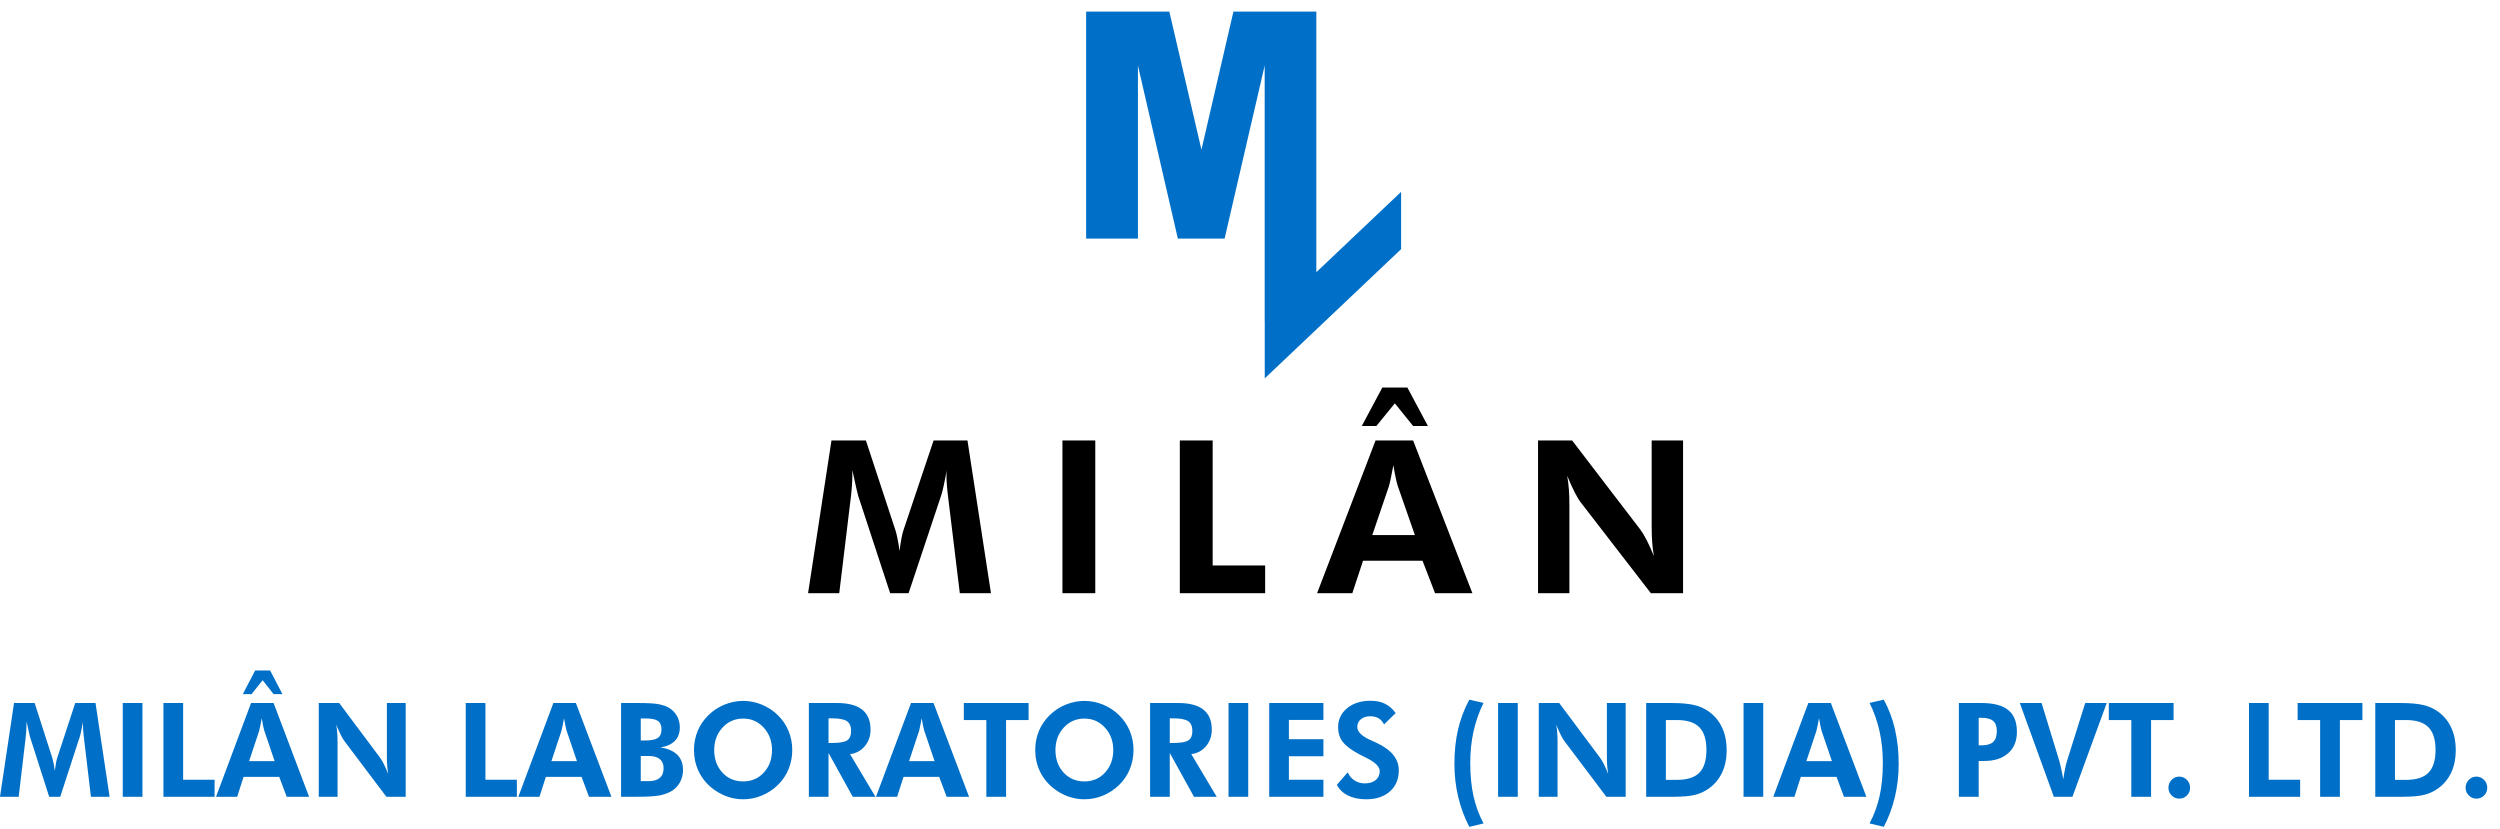
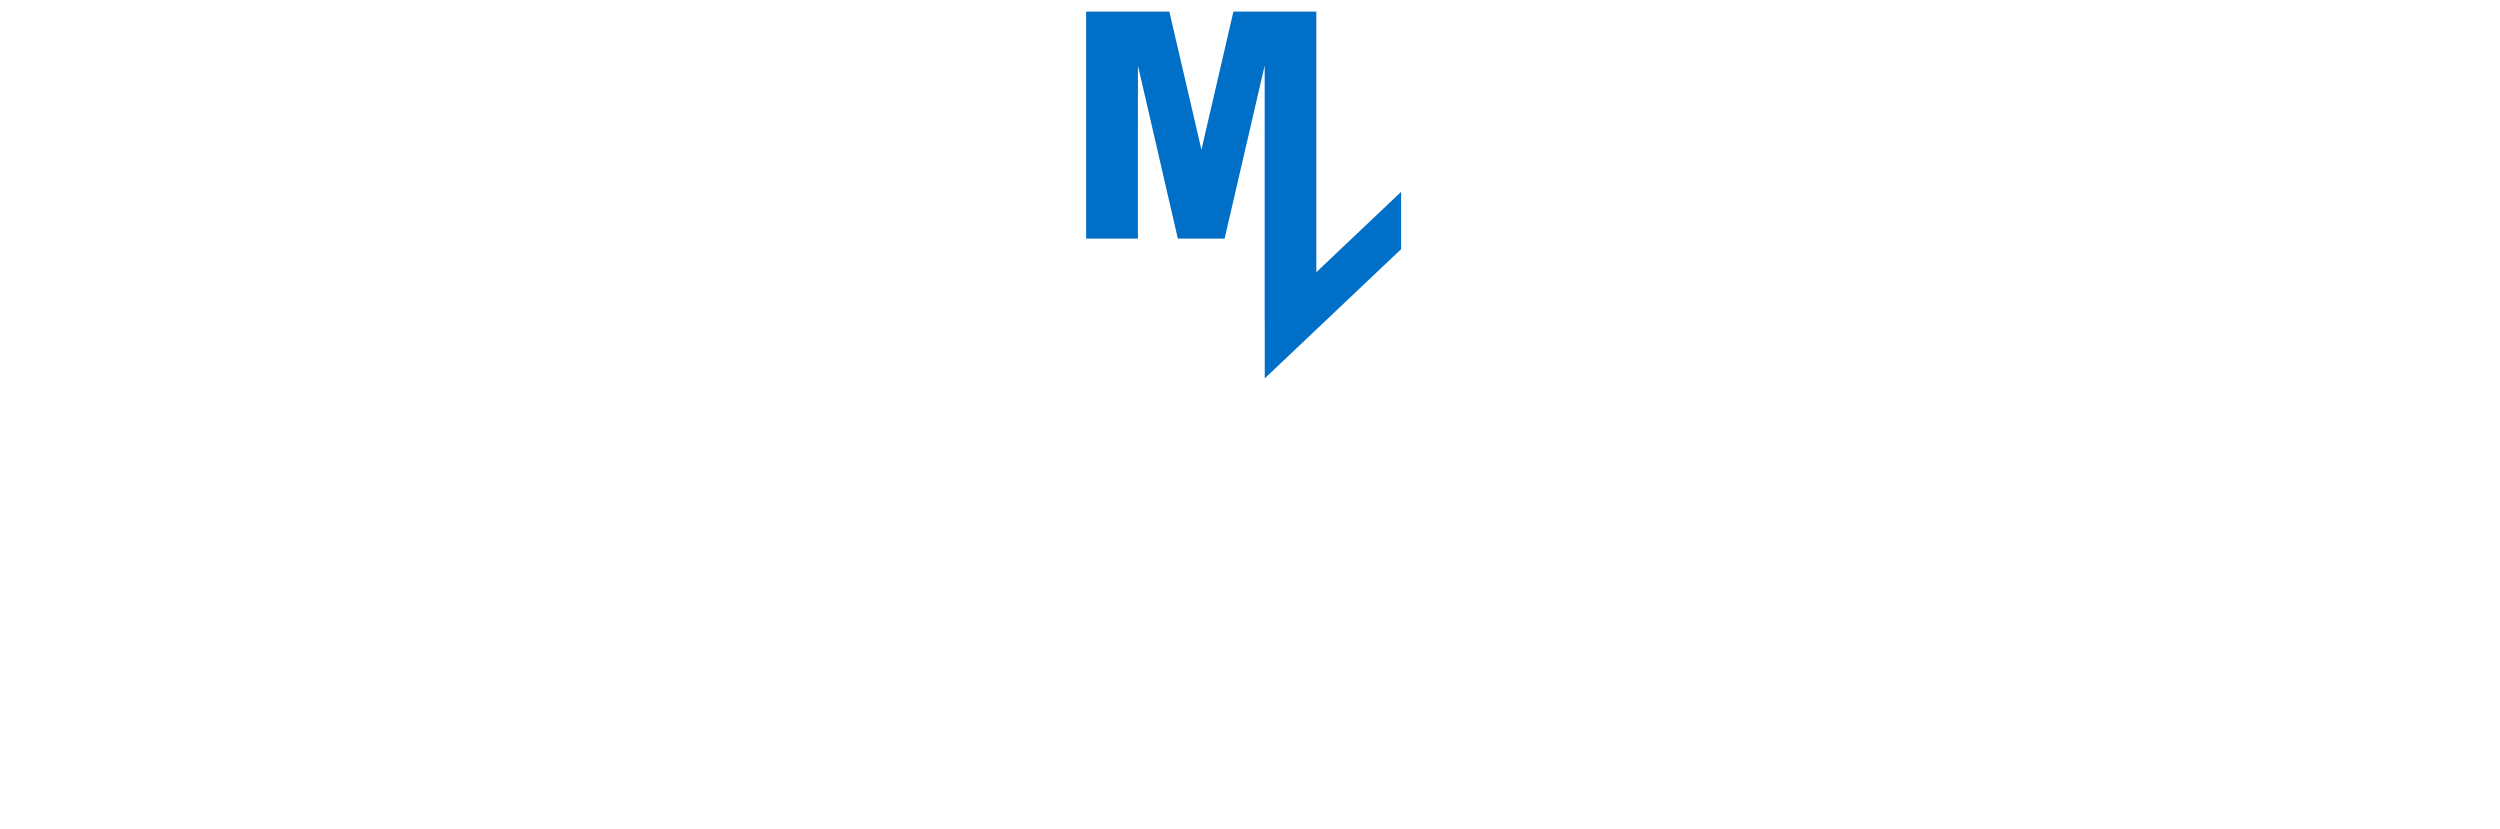
<svg xmlns="http://www.w3.org/2000/svg" width="184" height="61" viewBox="0 0 184 61" fill="none">
  <path fill-rule="evenodd" clip-rule="evenodd" d="M79.939 0.854H86.063L88.426 11.018L90.78 0.854H96.882V20.033L103.122 14.119V18.337L93.085 27.849V23.666L93.08 23.671V4.822L90.131 17.561H86.69L83.751 4.822V17.561H79.939V0.854Z" fill="#006FC7" />
-   <path d="M59.474 43.659L61.196 32.419H63.73L65.907 39.036C65.954 39.175 66.005 39.377 66.057 39.644C66.113 39.909 66.163 40.215 66.208 40.556C66.25 40.21 66.297 39.898 66.347 39.623C66.4 39.35 66.448 39.149 66.495 39.02L68.712 32.419H71.206L72.935 43.659H70.642L69.817 36.879C69.753 36.379 69.711 35.999 69.693 35.745C69.672 35.488 69.661 35.249 69.661 35.029C69.661 34.911 69.661 34.822 69.664 34.765C69.666 34.707 69.672 34.655 69.677 34.607C69.598 35.048 69.526 35.428 69.456 35.747C69.387 36.067 69.323 36.308 69.268 36.473L66.872 43.659H65.514L63.157 36.473C63.139 36.405 63.091 36.222 63.023 35.92C62.954 35.619 62.857 35.179 62.733 34.599V34.93C62.733 35.451 62.688 36.091 62.593 36.848L62.588 36.879L61.768 43.659H59.474ZM78.195 43.659V32.419H80.613V43.659H78.195ZM86.835 43.659V32.419H89.252V41.617H93.115V43.659H86.835ZM104.135 39.382L102.869 35.75C102.832 35.642 102.787 35.459 102.73 35.197C102.674 34.938 102.613 34.618 102.553 34.238C102.484 34.602 102.421 34.927 102.36 35.218C102.297 35.506 102.252 35.7 102.221 35.797L101 39.382H104.135ZM96.938 43.659L101.24 32.419H104.005L108.368 43.659H105.619L104.699 41.272H100.32L99.532 43.659H96.938ZM100.228 31.353L101.741 28.52H103.581L105.094 31.353H104.005L102.661 29.686L101.301 31.353H100.228ZM113.199 43.659V32.419H115.708L120.715 38.96C120.857 39.144 121.015 39.403 121.189 39.738C121.36 40.074 121.54 40.47 121.727 40.925C121.669 40.593 121.627 40.262 121.603 39.935C121.577 39.607 121.563 39.199 121.563 38.706V32.419H123.873V43.659H121.503L116.357 36.995C116.215 36.811 116.056 36.552 115.888 36.217C115.716 35.881 115.537 35.48 115.344 35.014C115.403 35.336 115.445 35.663 115.468 35.994C115.495 36.324 115.508 36.738 115.508 37.241V43.659H113.199Z" fill="black" />
-   <path d="M0 58.643L1.032 51.742H2.55L3.855 55.805C3.883 55.89 3.913 56.014 3.945 56.178C3.978 56.341 4.008 56.529 4.035 56.738C4.06 56.526 4.089 56.334 4.119 56.165C4.15 55.998 4.179 55.874 4.207 55.795L5.536 51.742H7.03L8.067 58.643H6.692L6.198 54.48C6.16 54.173 6.135 53.94 6.124 53.784C6.111 53.626 6.105 53.48 6.105 53.344C6.105 53.272 6.105 53.217 6.106 53.182C6.108 53.147 6.111 53.114 6.114 53.085C6.067 53.356 6.024 53.589 5.981 53.785C5.94 53.982 5.902 54.13 5.869 54.231L4.433 58.643H3.62L2.207 54.231C2.196 54.189 2.168 54.077 2.127 53.892C2.085 53.706 2.027 53.436 1.953 53.081V53.283C1.953 53.603 1.926 53.996 1.869 54.461L1.866 54.48L1.375 58.643H0ZM9.035 58.643V51.742H10.484V58.643H9.035ZM12.029 58.643V51.742H13.478V57.39H15.793V58.643H12.029ZM20.213 56.017L19.455 53.787C19.433 53.721 19.406 53.608 19.371 53.447C19.338 53.288 19.302 53.092 19.265 52.858C19.224 53.082 19.186 53.282 19.15 53.46C19.112 53.637 19.085 53.756 19.066 53.816L18.335 56.017H20.213ZM15.9 58.643L18.478 51.742H20.136L22.75 58.643H21.102L20.551 57.177H17.927L17.455 58.643H15.9ZM17.872 51.087L18.779 49.347H19.881L20.788 51.087H20.136L19.33 50.063L18.515 51.087H17.872ZM23.461 58.643V51.742H24.965L27.966 55.758C28.051 55.871 28.146 56.03 28.25 56.236C28.353 56.442 28.46 56.685 28.572 56.965C28.538 56.761 28.512 56.558 28.498 56.357C28.482 56.156 28.474 55.905 28.474 55.602V51.742H29.858V58.643H28.438L25.354 54.551C25.269 54.439 25.174 54.279 25.073 54.073C24.97 53.867 24.863 53.621 24.747 53.335C24.782 53.533 24.807 53.734 24.822 53.937C24.837 54.139 24.845 54.394 24.845 54.703V58.643H23.461ZM34.279 58.643V51.742H35.728V57.39H38.042V58.643H34.279ZM42.463 56.017L41.704 53.787C41.682 53.721 41.655 53.608 41.621 53.447C41.587 53.288 41.551 53.092 41.515 52.858C41.474 53.082 41.436 53.282 41.399 53.46C41.361 53.637 41.335 53.756 41.316 53.816L40.584 56.017H42.463ZM38.15 58.643L40.728 51.742H42.385L45 58.643H43.352L42.801 57.177H40.176L39.704 58.643H38.15ZM47.16 57.493H47.728C48.093 57.493 48.37 57.412 48.558 57.25C48.746 57.089 48.841 56.852 48.841 56.54C48.841 56.249 48.747 56.025 48.561 55.872C48.373 55.718 48.103 55.641 47.747 55.641H47.16V57.493ZM47.16 54.5H47.483C47.923 54.5 48.232 54.437 48.414 54.312C48.596 54.186 48.687 53.975 48.687 53.679C48.687 53.389 48.6 53.184 48.425 53.061C48.251 52.939 47.946 52.878 47.512 52.878H47.16V54.5ZM45.711 58.643V51.742H46.98C47.637 51.742 48.117 51.767 48.422 51.819C48.725 51.872 48.989 51.957 49.21 52.076C49.473 52.231 49.676 52.434 49.82 52.685C49.964 52.936 50.035 53.221 50.035 53.538C50.035 53.946 49.917 54.275 49.678 54.521C49.441 54.769 49.086 54.933 48.613 55.013C49.16 55.095 49.572 55.275 49.852 55.555C50.131 55.835 50.27 56.207 50.27 56.672C50.27 57.012 50.19 57.322 50.03 57.604C49.869 57.885 49.648 58.103 49.368 58.257C49.117 58.395 48.825 58.494 48.488 58.553C48.152 58.613 47.594 58.643 46.817 58.643H46.668H45.711ZM58.31 55.206C58.31 55.7 58.22 56.167 58.04 56.606C57.859 57.047 57.599 57.433 57.26 57.766C56.908 58.109 56.511 58.371 56.07 58.553C55.629 58.735 55.173 58.827 54.7 58.827C54.286 58.827 53.882 58.756 53.486 58.613C53.089 58.469 52.726 58.264 52.395 57.996C51.969 57.652 51.643 57.239 51.416 56.757C51.19 56.276 51.076 55.76 51.076 55.206C51.076 54.709 51.166 54.244 51.345 53.808C51.523 53.373 51.785 52.986 52.132 52.646C52.471 52.31 52.865 52.049 53.313 51.864C53.764 51.679 54.225 51.586 54.7 51.586C55.173 51.586 55.631 51.679 56.077 51.864C56.524 52.049 56.917 52.31 57.26 52.646C57.603 52.986 57.863 53.373 58.042 53.811C58.22 54.247 58.31 54.712 58.31 55.206ZM54.7 57.512C55.315 57.512 55.822 57.293 56.222 56.854C56.622 56.416 56.821 55.868 56.821 55.206C56.821 54.553 56.618 54.003 56.214 53.557C55.809 53.111 55.306 52.887 54.7 52.887C54.086 52.887 53.577 53.109 53.173 53.555C52.768 53.999 52.566 54.55 52.566 55.206C52.566 55.872 52.765 56.424 53.163 56.859C53.561 57.295 54.073 57.512 54.7 57.512ZM64.434 58.643H62.763L60.98 55.419V58.643H59.532V51.742H61.606C62.429 51.742 63.047 51.904 63.456 52.229C63.867 52.554 64.072 53.045 64.072 53.698C64.072 54.173 63.932 54.579 63.651 54.915C63.371 55.251 63.008 55.448 62.563 55.504L64.434 58.643ZM60.98 54.683H61.199C61.785 54.683 62.172 54.617 62.36 54.487C62.548 54.357 62.642 54.13 62.642 53.806C62.642 53.467 62.541 53.225 62.339 53.082C62.137 52.939 61.756 52.868 61.199 52.868H60.98V54.683ZM68.785 56.017L68.027 53.787C68.005 53.721 67.978 53.608 67.943 53.447C67.91 53.288 67.874 53.092 67.837 52.858C67.796 53.082 67.758 53.282 67.722 53.46C67.684 53.637 67.657 53.756 67.638 53.816L66.907 56.017H68.785ZM64.472 58.643L67.05 51.742H68.708L71.322 58.643H69.675L69.123 57.177H66.499L66.027 58.643H64.472ZM74.048 52.995V58.643H72.594V52.995H70.937V51.742H75.705V52.995H74.048ZM83.426 55.206C83.426 55.7 83.336 56.167 83.156 56.606C82.974 57.047 82.715 57.433 82.375 57.766C82.023 58.109 81.626 58.371 81.186 58.553C80.745 58.735 80.288 58.827 79.816 58.827C79.402 58.827 78.998 58.756 78.601 58.613C78.204 58.469 77.841 58.264 77.511 57.996C77.084 57.652 76.759 57.239 76.531 56.757C76.305 56.276 76.192 55.76 76.192 55.206C76.192 54.709 76.282 54.244 76.46 53.808C76.639 53.373 76.901 52.986 77.247 52.646C77.587 52.31 77.98 52.049 78.429 51.864C78.879 51.679 79.34 51.586 79.816 51.586C80.288 51.586 80.746 51.679 81.192 51.864C81.639 52.049 82.032 52.31 82.375 52.646C82.718 52.986 82.979 53.373 83.157 53.811C83.336 54.247 83.426 54.712 83.426 55.206ZM79.816 57.512C80.43 57.512 80.938 57.293 81.337 56.854C81.737 56.416 81.936 55.868 81.936 55.206C81.936 54.553 81.734 54.003 81.329 53.557C80.925 53.111 80.421 52.887 79.816 52.887C79.201 52.887 78.693 53.109 78.288 53.555C77.884 53.999 77.681 54.55 77.681 55.206C77.681 55.872 77.88 56.424 78.279 56.859C78.677 57.295 79.189 57.512 79.816 57.512ZM89.55 58.643H87.878L86.096 55.419V58.643H84.647V51.742H86.722C87.545 51.742 88.162 51.904 88.572 52.229C88.982 52.554 89.188 53.045 89.188 53.698C89.188 54.173 89.047 54.579 88.766 54.915C88.486 55.251 88.123 55.448 87.679 55.504L89.55 58.643ZM86.096 54.683H86.314C86.9 54.683 87.287 54.617 87.475 54.487C87.663 54.357 87.758 54.13 87.758 53.806C87.758 53.467 87.657 53.225 87.455 53.082C87.252 52.939 86.872 52.868 86.314 52.868H86.096V54.683ZM90.42 58.643V51.742H91.869V58.643H90.42ZM93.414 58.643V51.742H97.403V52.986H94.863V54.407H97.403V55.66H94.863V57.39H97.403V58.643H93.414ZM98.391 57.765L99.196 56.838C99.299 57.092 99.462 57.292 99.688 57.438C99.912 57.584 100.165 57.657 100.446 57.657C100.786 57.657 101.054 57.575 101.252 57.412C101.449 57.248 101.547 57.029 101.547 56.753C101.547 56.426 101.219 56.101 100.563 55.777C100.35 55.673 100.182 55.588 100.057 55.522C99.465 55.208 99.054 54.901 98.827 54.601C98.598 54.3 98.484 53.943 98.484 53.528C98.484 52.958 98.705 52.492 99.147 52.125C99.591 51.759 100.165 51.576 100.871 51.576C101.282 51.576 101.636 51.648 101.934 51.795C102.231 51.941 102.495 52.17 102.723 52.482L101.866 53.316C101.765 53.114 101.629 52.965 101.462 52.865C101.294 52.767 101.091 52.717 100.854 52.717C100.566 52.717 100.335 52.789 100.16 52.936C99.985 53.082 99.896 53.272 99.896 53.504C99.896 53.869 100.245 54.202 100.942 54.503C101.08 54.564 101.187 54.611 101.261 54.645C101.835 54.912 102.26 55.214 102.536 55.551C102.813 55.887 102.95 56.27 102.95 56.701C102.95 57.348 102.734 57.864 102.299 58.249C101.866 58.634 101.283 58.827 100.552 58.827C100.034 58.827 99.59 58.735 99.219 58.553C98.849 58.371 98.572 58.108 98.391 57.765ZM109.188 51.732C108.854 52.411 108.608 53.113 108.45 53.837C108.29 54.563 108.211 55.335 108.211 56.154C108.211 57.057 108.29 57.864 108.447 58.581C108.605 59.295 108.851 59.969 109.188 60.605L108.142 60.854C107.781 60.166 107.508 59.432 107.323 58.653C107.138 57.874 107.045 57.063 107.045 56.22C107.045 55.296 107.135 54.448 107.315 53.678C107.497 52.905 107.772 52.179 108.142 51.497L109.188 51.732ZM110.259 58.643V51.742H111.708V58.643H110.259ZM113.253 58.643V51.742H114.757L117.757 55.758C117.842 55.871 117.937 56.03 118.041 56.236C118.144 56.442 118.251 56.685 118.364 56.965C118.329 56.761 118.304 56.558 118.289 56.357C118.274 56.156 118.266 55.905 118.266 55.602V51.742H119.65V58.643H118.229L115.145 54.551C115.06 54.439 114.965 54.279 114.864 54.073C114.761 53.867 114.654 53.621 114.539 53.335C114.573 53.533 114.599 53.734 114.613 53.937C114.629 54.139 114.637 54.394 114.637 54.703V58.643H113.253ZM122.607 57.399H123.413C124.171 57.399 124.726 57.224 125.072 56.872C125.419 56.519 125.593 55.961 125.593 55.197C125.593 54.437 125.419 53.879 125.072 53.526C124.726 53.172 124.171 52.995 123.413 52.995H122.607V57.399ZM121.158 58.643V51.742H123.005C123.734 51.742 124.307 51.793 124.727 51.898C125.146 52.001 125.516 52.175 125.833 52.416C126.244 52.727 126.555 53.119 126.765 53.592C126.977 54.065 127.083 54.603 127.083 55.206C127.083 55.819 126.976 56.363 126.759 56.835C126.543 57.308 126.227 57.699 125.81 58.006C125.501 58.233 125.159 58.395 124.781 58.495C124.402 58.593 123.849 58.643 123.121 58.643H122.607H121.158ZM128.325 58.643V51.742H129.774V58.643H128.325ZM134.828 56.017L134.069 53.787C134.047 53.721 134.02 53.608 133.986 53.447C133.952 53.288 133.916 53.092 133.88 52.858C133.839 53.082 133.801 53.282 133.764 53.46C133.726 53.637 133.7 53.756 133.681 53.816L132.949 56.017H134.828ZM130.514 58.643L133.093 51.742H134.75L137.365 58.643H135.717L135.166 57.177H132.541L132.069 58.643H130.514ZM137.6 51.732L138.646 51.497C139.013 52.163 139.288 52.891 139.469 53.678C139.651 54.464 139.743 55.312 139.743 56.22C139.743 57.063 139.649 57.874 139.465 58.653C139.28 59.432 139.006 60.166 138.646 60.854L137.6 60.605C137.937 59.969 138.183 59.295 138.341 58.581C138.498 57.864 138.577 57.057 138.577 56.154C138.577 55.328 138.498 54.554 138.338 53.835C138.18 53.116 137.934 52.414 137.6 51.732ZM145.631 54.857H145.839C146.234 54.857 146.52 54.773 146.699 54.608C146.877 54.44 146.967 54.173 146.967 53.806C146.967 53.467 146.877 53.221 146.699 53.064C146.52 52.908 146.234 52.831 145.839 52.831H145.631V54.857ZM144.173 58.643V51.742H145.839C146.727 51.742 147.385 51.914 147.808 52.26C148.233 52.606 148.445 53.14 148.445 53.863C148.445 54.532 148.231 55.057 147.803 55.438C147.377 55.818 146.784 56.008 146.029 56.008H145.631V58.643H144.173ZM151.162 58.643L148.658 51.742H150.26L151.579 56.046C151.603 56.133 151.642 56.297 151.694 56.535C151.747 56.775 151.802 57.047 151.86 57.351C151.901 57.057 151.944 56.794 151.993 56.564C152.04 56.334 152.088 56.146 152.134 55.998L153.472 51.742H155.055L152.532 58.643H151.162ZM158.319 52.995V58.643H156.865V52.995H155.208V51.742H159.976V52.995H158.319ZM159.597 57.979C159.597 57.752 159.674 57.559 159.831 57.398C159.987 57.239 160.174 57.158 160.393 57.158C160.613 57.158 160.799 57.239 160.956 57.398C161.112 57.559 161.19 57.752 161.19 57.979C161.19 58.202 161.112 58.391 160.957 58.547C160.804 58.703 160.616 58.78 160.393 58.78C160.174 58.78 159.987 58.701 159.831 58.544C159.674 58.387 159.597 58.199 159.597 57.979ZM165.526 58.643V51.742H166.975V57.39H169.29V58.643H165.526ZM172.216 52.995V58.643H170.762V52.995H169.105V51.742H173.873V52.995H172.216ZM176.27 57.399H177.075C177.834 57.399 178.388 57.224 178.734 56.872C179.082 56.519 179.256 55.961 179.256 55.197C179.256 54.437 179.082 53.879 178.734 53.526C178.388 53.172 177.834 52.995 177.075 52.995H176.27V57.399ZM174.821 58.643V51.742H176.668C177.396 51.742 177.97 51.793 178.39 51.898C178.808 52.001 179.178 52.175 179.496 52.416C179.906 52.727 180.218 53.119 180.428 53.592C180.64 54.065 180.745 54.603 180.745 55.206C180.745 55.819 180.638 56.363 180.422 56.835C180.205 57.308 179.889 57.699 179.472 58.006C179.164 58.233 178.821 58.395 178.444 58.495C178.064 58.593 177.511 58.643 176.783 58.643H176.27H174.821ZM181.469 57.979C181.469 57.752 181.546 57.559 181.703 57.398C181.859 57.239 182.046 57.158 182.265 57.158C182.485 57.158 182.671 57.239 182.828 57.398C182.984 57.559 183.062 57.752 183.062 57.979C183.062 58.202 182.984 58.391 182.829 58.547C182.676 58.703 182.488 58.78 182.265 58.78C182.046 58.78 181.859 58.701 181.703 58.544C181.546 58.387 181.469 58.199 181.469 57.979Z" fill="#006FC7" />
</svg>